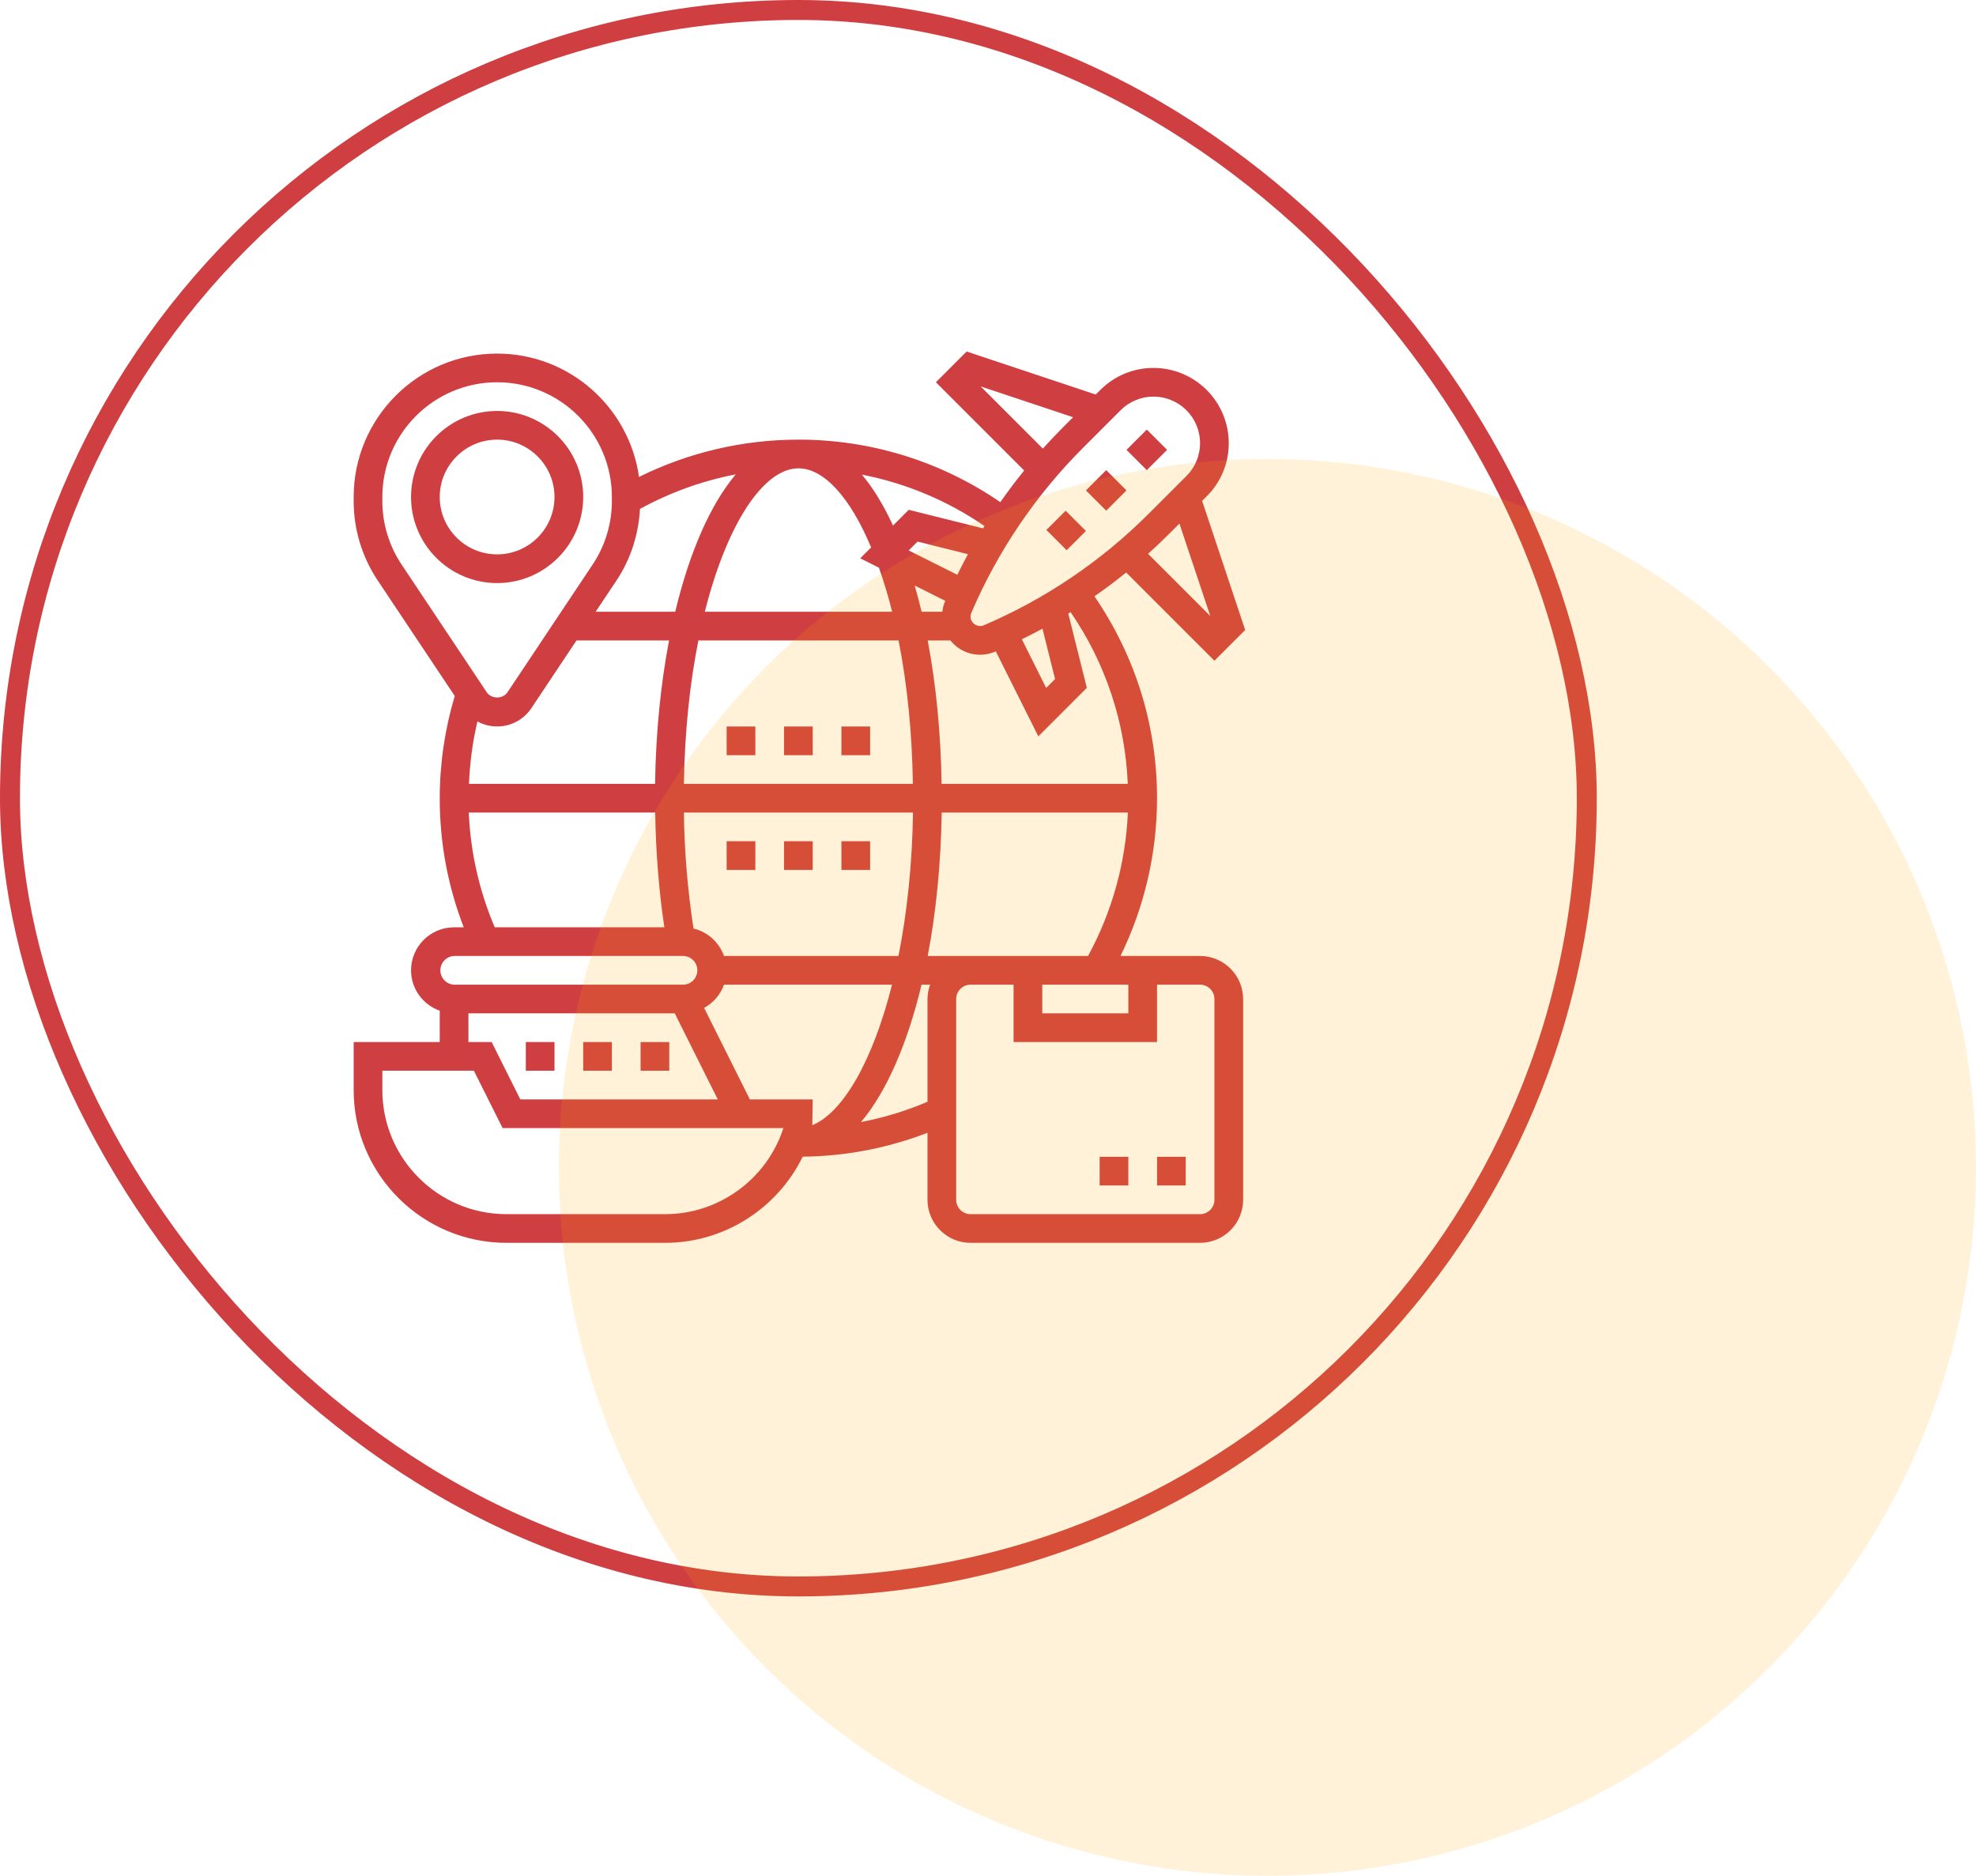
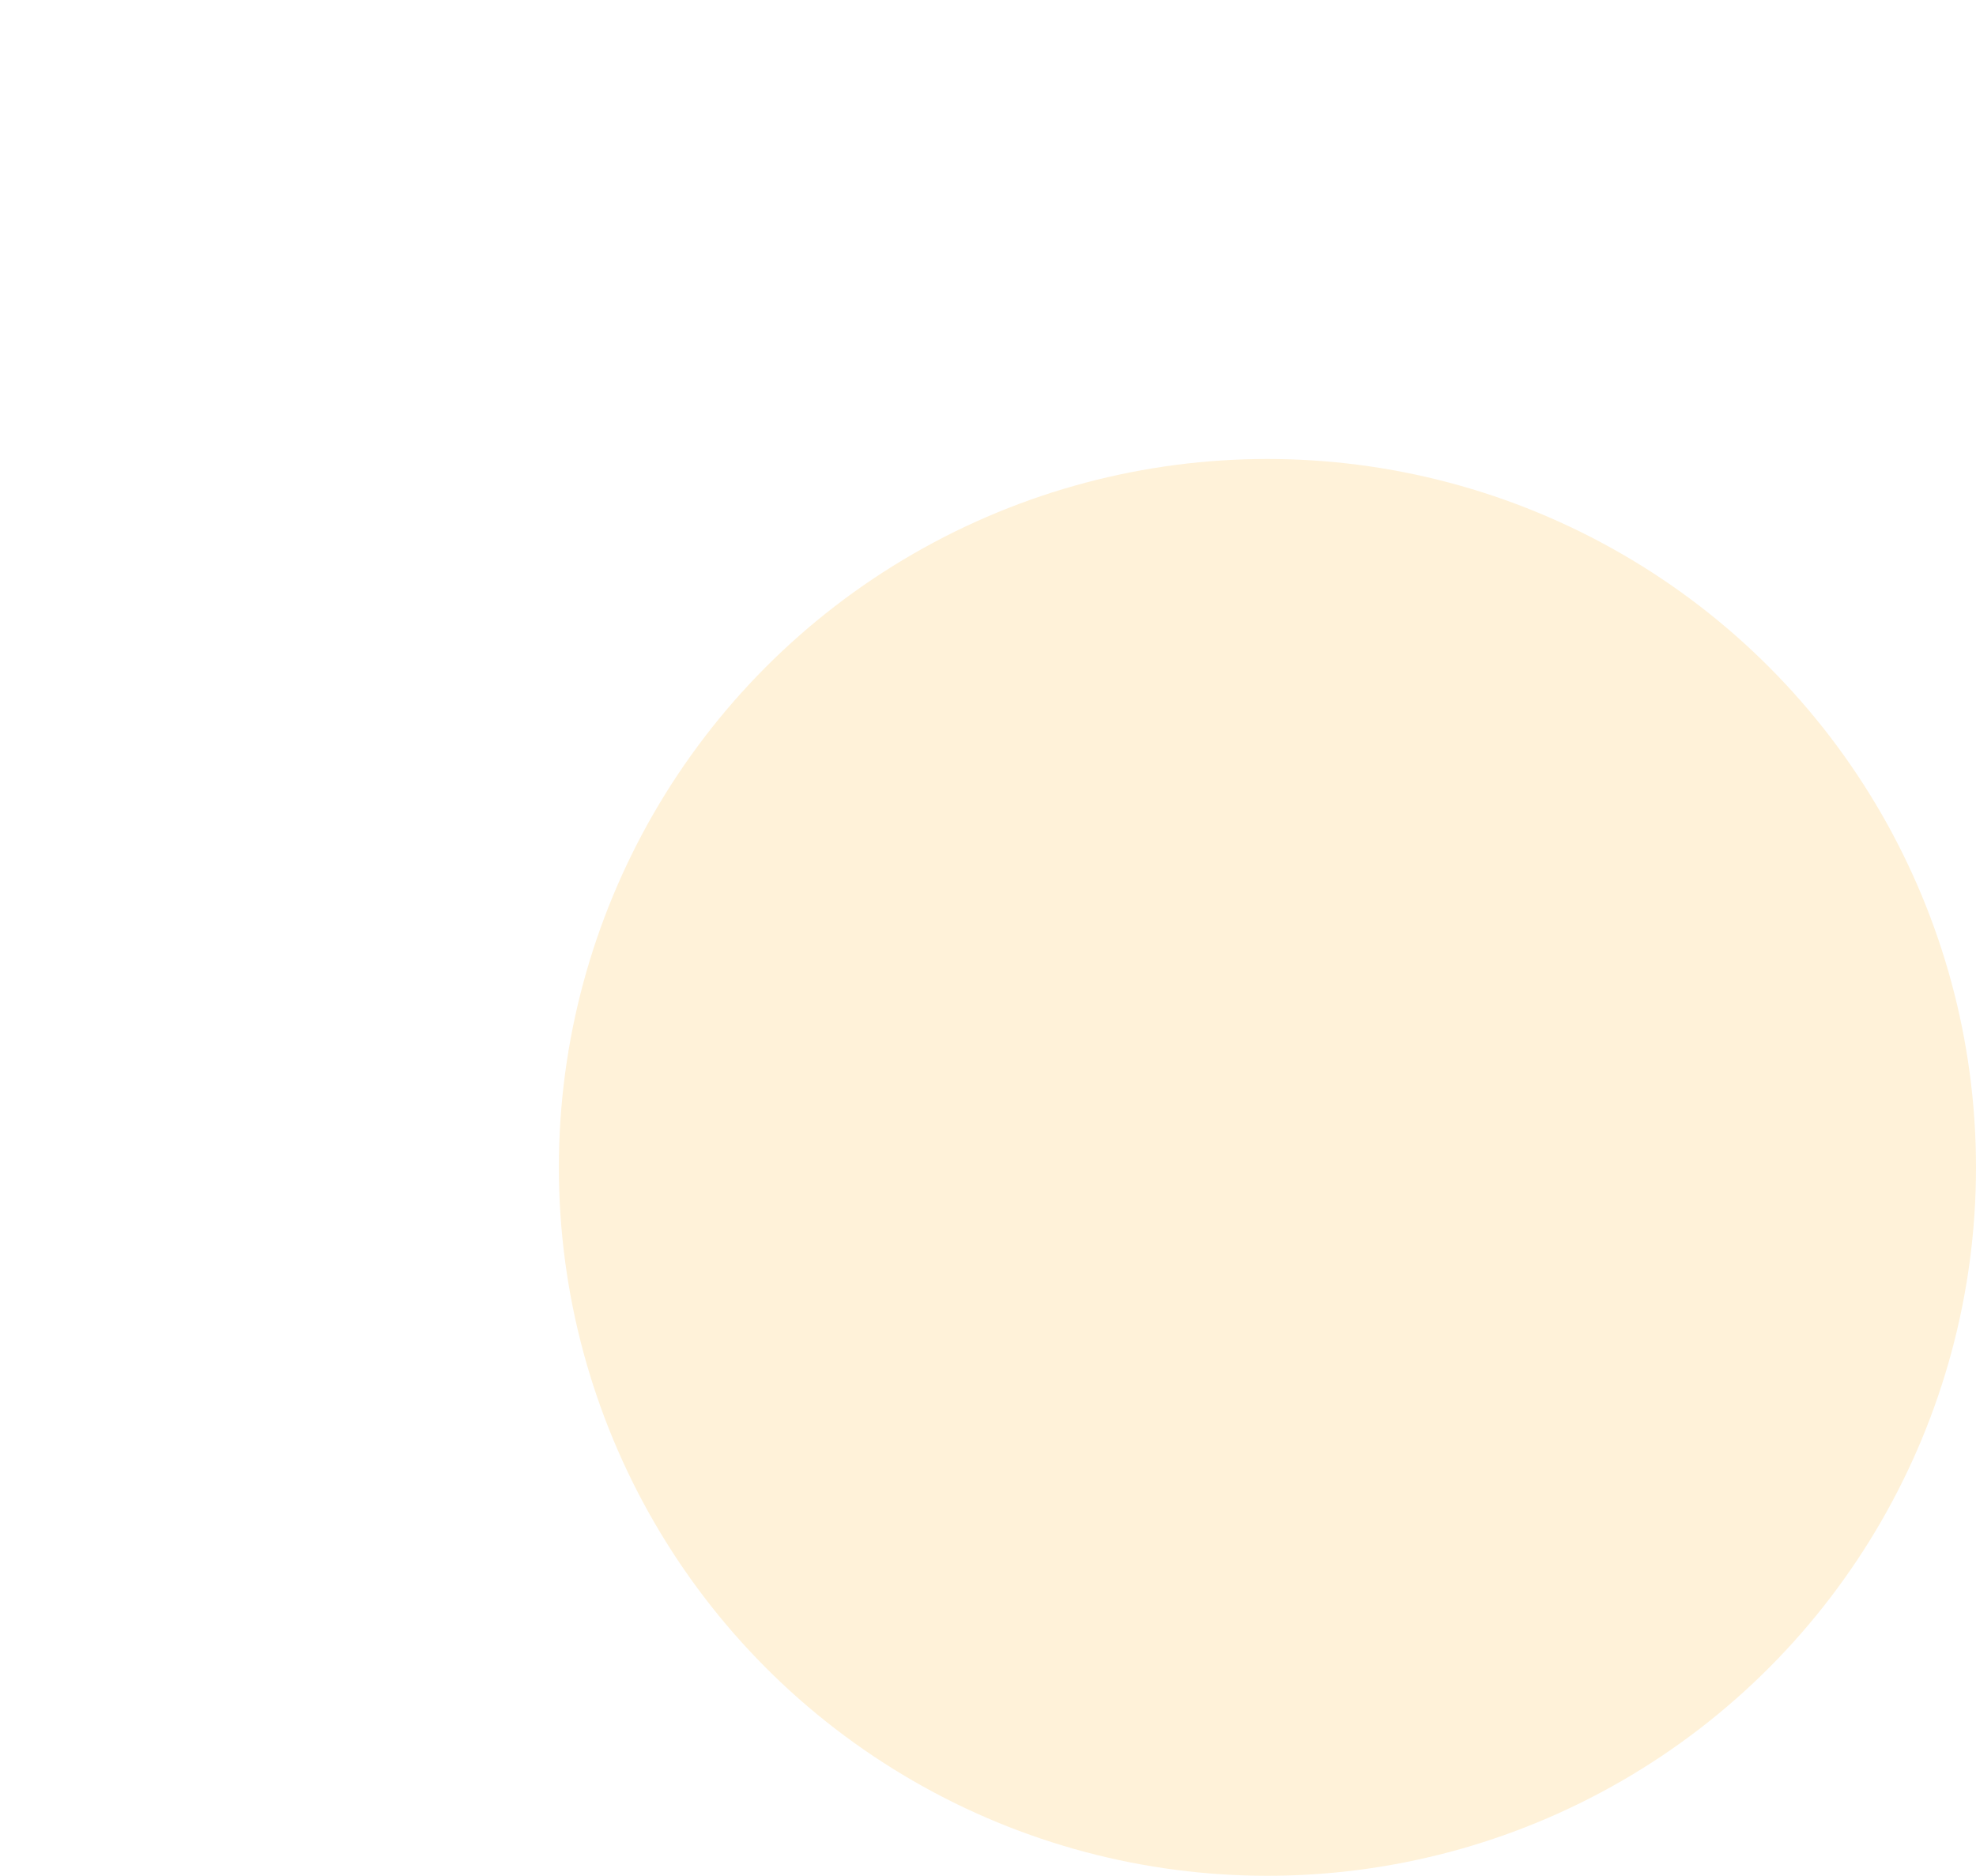
<svg xmlns="http://www.w3.org/2000/svg" width="99" height="94" viewBox="0 0 99 94" fill="none">
-   <rect x="0.5" y="0.5" width="79" height="79" rx="39.5" stroke="#CF3E41" />
  <g clip-path="url(#clip0_17_852)">
-     <path d="M29.219 24.906C29.219 22.528 27.285 20.594 24.906 20.594C22.528 20.594 20.594 22.528 20.594 24.906C20.594 27.285 22.528 29.219 24.906 29.219C27.285 29.219 29.219 27.285 29.219 24.906ZM22.031 24.906C22.031 23.321 23.321 22.031 24.906 22.031C26.492 22.031 27.781 23.321 27.781 24.906C27.781 26.492 26.492 27.781 24.906 27.781C23.321 27.781 22.031 26.492 22.031 24.906ZM56.439 22.544L57.456 21.527L58.472 22.544L57.456 23.56L56.439 22.544ZM54.406 24.576L55.422 23.559L56.438 24.576L55.422 25.592L54.406 24.576ZM52.425 26.557L53.39 25.593L54.407 26.609L53.441 27.573L52.425 26.557Z" fill="#CF3E41" />
-     <path d="M60.125 47.906H56.138C57.343 45.445 57.969 42.74 57.969 40C57.969 36.349 56.879 32.871 54.834 29.883C55.378 29.504 55.907 29.106 56.422 28.689L60.844 33.11L62.385 31.569L60.228 25.1L60.459 24.87C60.81 24.521 61.088 24.106 61.278 23.648C61.467 23.191 61.564 22.7 61.562 22.205C61.561 21.206 61.164 20.249 60.457 19.542C59.751 18.836 58.793 18.439 57.794 18.438C57.299 18.436 56.809 18.533 56.352 18.722C55.894 18.912 55.479 19.189 55.13 19.54L54.898 19.771L48.43 17.615L46.89 19.156L51.312 23.578C50.895 24.092 50.496 24.622 50.118 25.165C47.141 23.118 43.612 22.025 40 22.031C37.222 22.031 34.484 22.676 32.015 23.901C31.524 20.413 28.527 17.719 24.906 17.719C20.943 17.719 17.719 20.943 17.719 24.906V25.104C17.718 26.523 18.138 27.911 18.926 29.091L22.784 34.877C22.287 36.539 22.033 38.265 22.031 40C22.031 42.24 22.437 44.41 23.234 46.469H22.75C21.561 46.469 20.594 47.436 20.594 48.625C20.594 49.561 21.197 50.351 22.031 50.649V52.219H17.719V54.626C17.719 58.847 21.153 62.281 25.374 62.281H33.33C36.283 62.281 38.953 60.558 40.216 57.963C42.356 57.943 44.474 57.537 46.469 56.766V60.125C46.469 61.314 47.437 62.281 48.626 62.281H60.126C61.315 62.281 62.282 61.314 62.282 60.125V50.062C62.281 49.491 62.053 48.943 61.649 48.539C61.245 48.134 60.697 47.907 60.125 47.906ZM52.219 49.344H56.531V50.781H52.219V49.344ZM48.625 47.906H46.479C46.895 45.733 47.142 43.303 47.18 40.719H56.508C56.399 43.236 55.717 45.694 54.512 47.906H48.625ZM40.697 56.386L40.719 55.094H37.569L35.277 50.509C35.741 50.256 36.096 49.841 36.274 49.344H44.691C43.719 53.215 42.207 55.774 40.697 56.386ZM36.274 47.906C36.154 47.568 35.951 47.265 35.685 47.025C35.418 46.785 35.096 46.616 34.747 46.532C34.45 44.608 34.289 42.665 34.264 40.719H45.743C45.702 43.376 45.435 45.798 45.014 47.906H36.274ZM23.496 39.281C23.541 38.223 23.677 37.176 23.92 36.153C24.372 36.4 24.9 36.469 25.4 36.346C25.9 36.223 26.336 35.917 26.622 35.488L28.884 32.094H33.521C33.105 34.267 32.858 36.697 32.82 39.281H23.496ZM34.99 32.094H45.019C45.455 34.292 45.697 36.738 45.737 39.281H34.264C34.305 36.625 34.568 34.2 34.99 32.094ZM40 23.469C41.277 23.469 42.591 24.915 43.645 27.432L43.099 27.978L44.036 28.447C44.281 29.14 44.503 29.876 44.698 30.656H35.313C36.436 26.192 38.279 23.469 40 23.469ZM47.964 28.803L45.526 27.584L45.971 27.14L48.496 27.771C48.311 28.11 48.136 28.455 47.964 28.803ZM47.36 30.109L47.342 30.147C47.272 30.311 47.234 30.482 47.212 30.656H46.173C46.068 30.216 45.953 29.778 45.828 29.343L47.36 30.109ZM56.503 39.281H47.175C47.136 36.753 46.9 34.312 46.479 32.094H47.617C47.876 32.42 48.235 32.652 48.639 32.754C49.043 32.856 49.469 32.822 49.852 32.658L49.891 32.64L52.022 36.901L54.452 34.47L53.522 30.749C53.561 30.725 53.598 30.699 53.637 30.675C55.385 33.216 56.378 36.2 56.503 39.281ZM52.229 31.504L52.86 34.029L52.415 34.474L51.196 32.035C51.545 31.864 51.89 31.689 52.229 31.504ZM60.637 30.87L57.519 27.753C57.88 27.427 58.235 27.093 58.58 26.748L59.091 26.237L60.637 30.87ZM57.794 19.875C58.412 19.876 59.004 20.121 59.441 20.558C59.878 20.995 60.124 21.587 60.125 22.205C60.125 22.828 59.883 23.413 59.442 23.853L57.564 25.731C55.188 28.111 52.379 30.014 49.287 31.336C48.983 31.464 48.625 31.227 48.625 30.901C48.625 30.837 48.638 30.773 48.663 30.714C49.986 27.622 51.888 24.812 54.268 22.435L56.145 20.557C56.361 20.34 56.618 20.169 56.901 20.052C57.184 19.934 57.488 19.874 57.794 19.875ZM49.13 19.363L53.763 20.908L53.252 21.42C52.907 21.765 52.573 22.12 52.248 22.481L49.13 19.363ZM49.25 26.478L45.53 25.547L44.741 26.337C44.269 25.311 43.746 24.454 43.183 23.785C45.386 24.213 47.477 25.09 49.325 26.362C49.3 26.402 49.274 26.439 49.25 26.478ZM32.064 25.503C33.564 24.68 35.183 24.096 36.863 23.771C35.595 25.273 34.543 27.671 33.83 30.656H29.843L30.886 29.091C31.601 28.018 31.993 26.784 32.064 25.503ZM19.156 25.104V24.906C19.156 21.736 21.736 19.156 24.906 19.156C28.077 19.156 30.656 21.736 30.656 24.906V25.104C30.657 26.239 30.321 27.35 29.69 28.294L25.425 34.691C25.193 35.038 24.619 35.038 24.387 34.691L20.122 28.294C19.491 27.349 19.155 26.239 19.156 25.104ZM23.487 40.719H32.827C32.857 42.707 33.01 44.633 33.285 46.469H24.788C24.01 44.647 23.57 42.698 23.487 40.719ZM22.75 47.906H34.25C34.435 47.914 34.61 47.994 34.738 48.128C34.866 48.262 34.937 48.44 34.937 48.625C34.937 48.81 34.866 48.988 34.738 49.122C34.61 49.256 34.435 49.336 34.25 49.344H22.75C22.565 49.336 22.39 49.256 22.262 49.122C22.134 48.988 22.063 48.81 22.063 48.625C22.063 48.44 22.134 48.262 22.262 48.128C22.39 47.994 22.565 47.914 22.75 47.906ZM23.469 50.781H33.806L35.962 55.094H26.069L24.632 52.219H23.469V50.781ZM33.33 60.844H25.374C21.946 60.844 19.156 58.054 19.156 54.626V53.656H23.743L25.181 56.531H39.249C38.427 59.081 36.022 60.844 33.33 60.844ZM43.137 56.229C44.404 54.727 45.457 52.329 46.17 49.344H46.601C46.516 49.574 46.471 49.817 46.469 50.062V55.211C45.391 55.671 44.278 56.011 43.137 56.229ZM60.844 60.125C60.844 60.522 60.521 60.844 60.125 60.844H48.625C48.229 60.844 47.906 60.522 47.906 60.125V50.062C47.906 49.666 48.229 49.344 48.625 49.344H50.781V52.219H57.969V49.344H60.125C60.521 49.344 60.844 49.666 60.844 50.062V60.125Z" fill="#CF3E41" />
-     <path d="M57.969 57.969H59.406V59.406H57.969V57.969ZM55.094 57.969H56.531V59.406H55.094V57.969ZM29.219 52.219H30.656V53.656H29.219V52.219ZM32.094 52.219H33.531V53.656H32.094V52.219ZM26.344 52.219H27.781V53.656H26.344V52.219ZM36.406 42.156H37.844V43.594H36.406V42.156ZM42.156 42.156H43.594V43.594H42.156V42.156ZM39.281 42.156H40.719V43.594H39.281V42.156ZM42.156 36.406H43.594V37.844H42.156V36.406ZM39.281 36.406H40.719V37.844H39.281V36.406ZM36.406 36.406H37.844V37.844H36.406V36.406Z" fill="#CF3E41" />
-   </g>
+     </g>
  <circle opacity="0.15" cx="63.5" cy="58.5" r="35.5" fill="#FFA800" />
  <defs>
    <clipPath id="clip0_17_852">
-       <rect width="46" height="46" fill="white" transform="translate(17 17)" />
-     </clipPath>
+       </clipPath>
  </defs>
</svg>